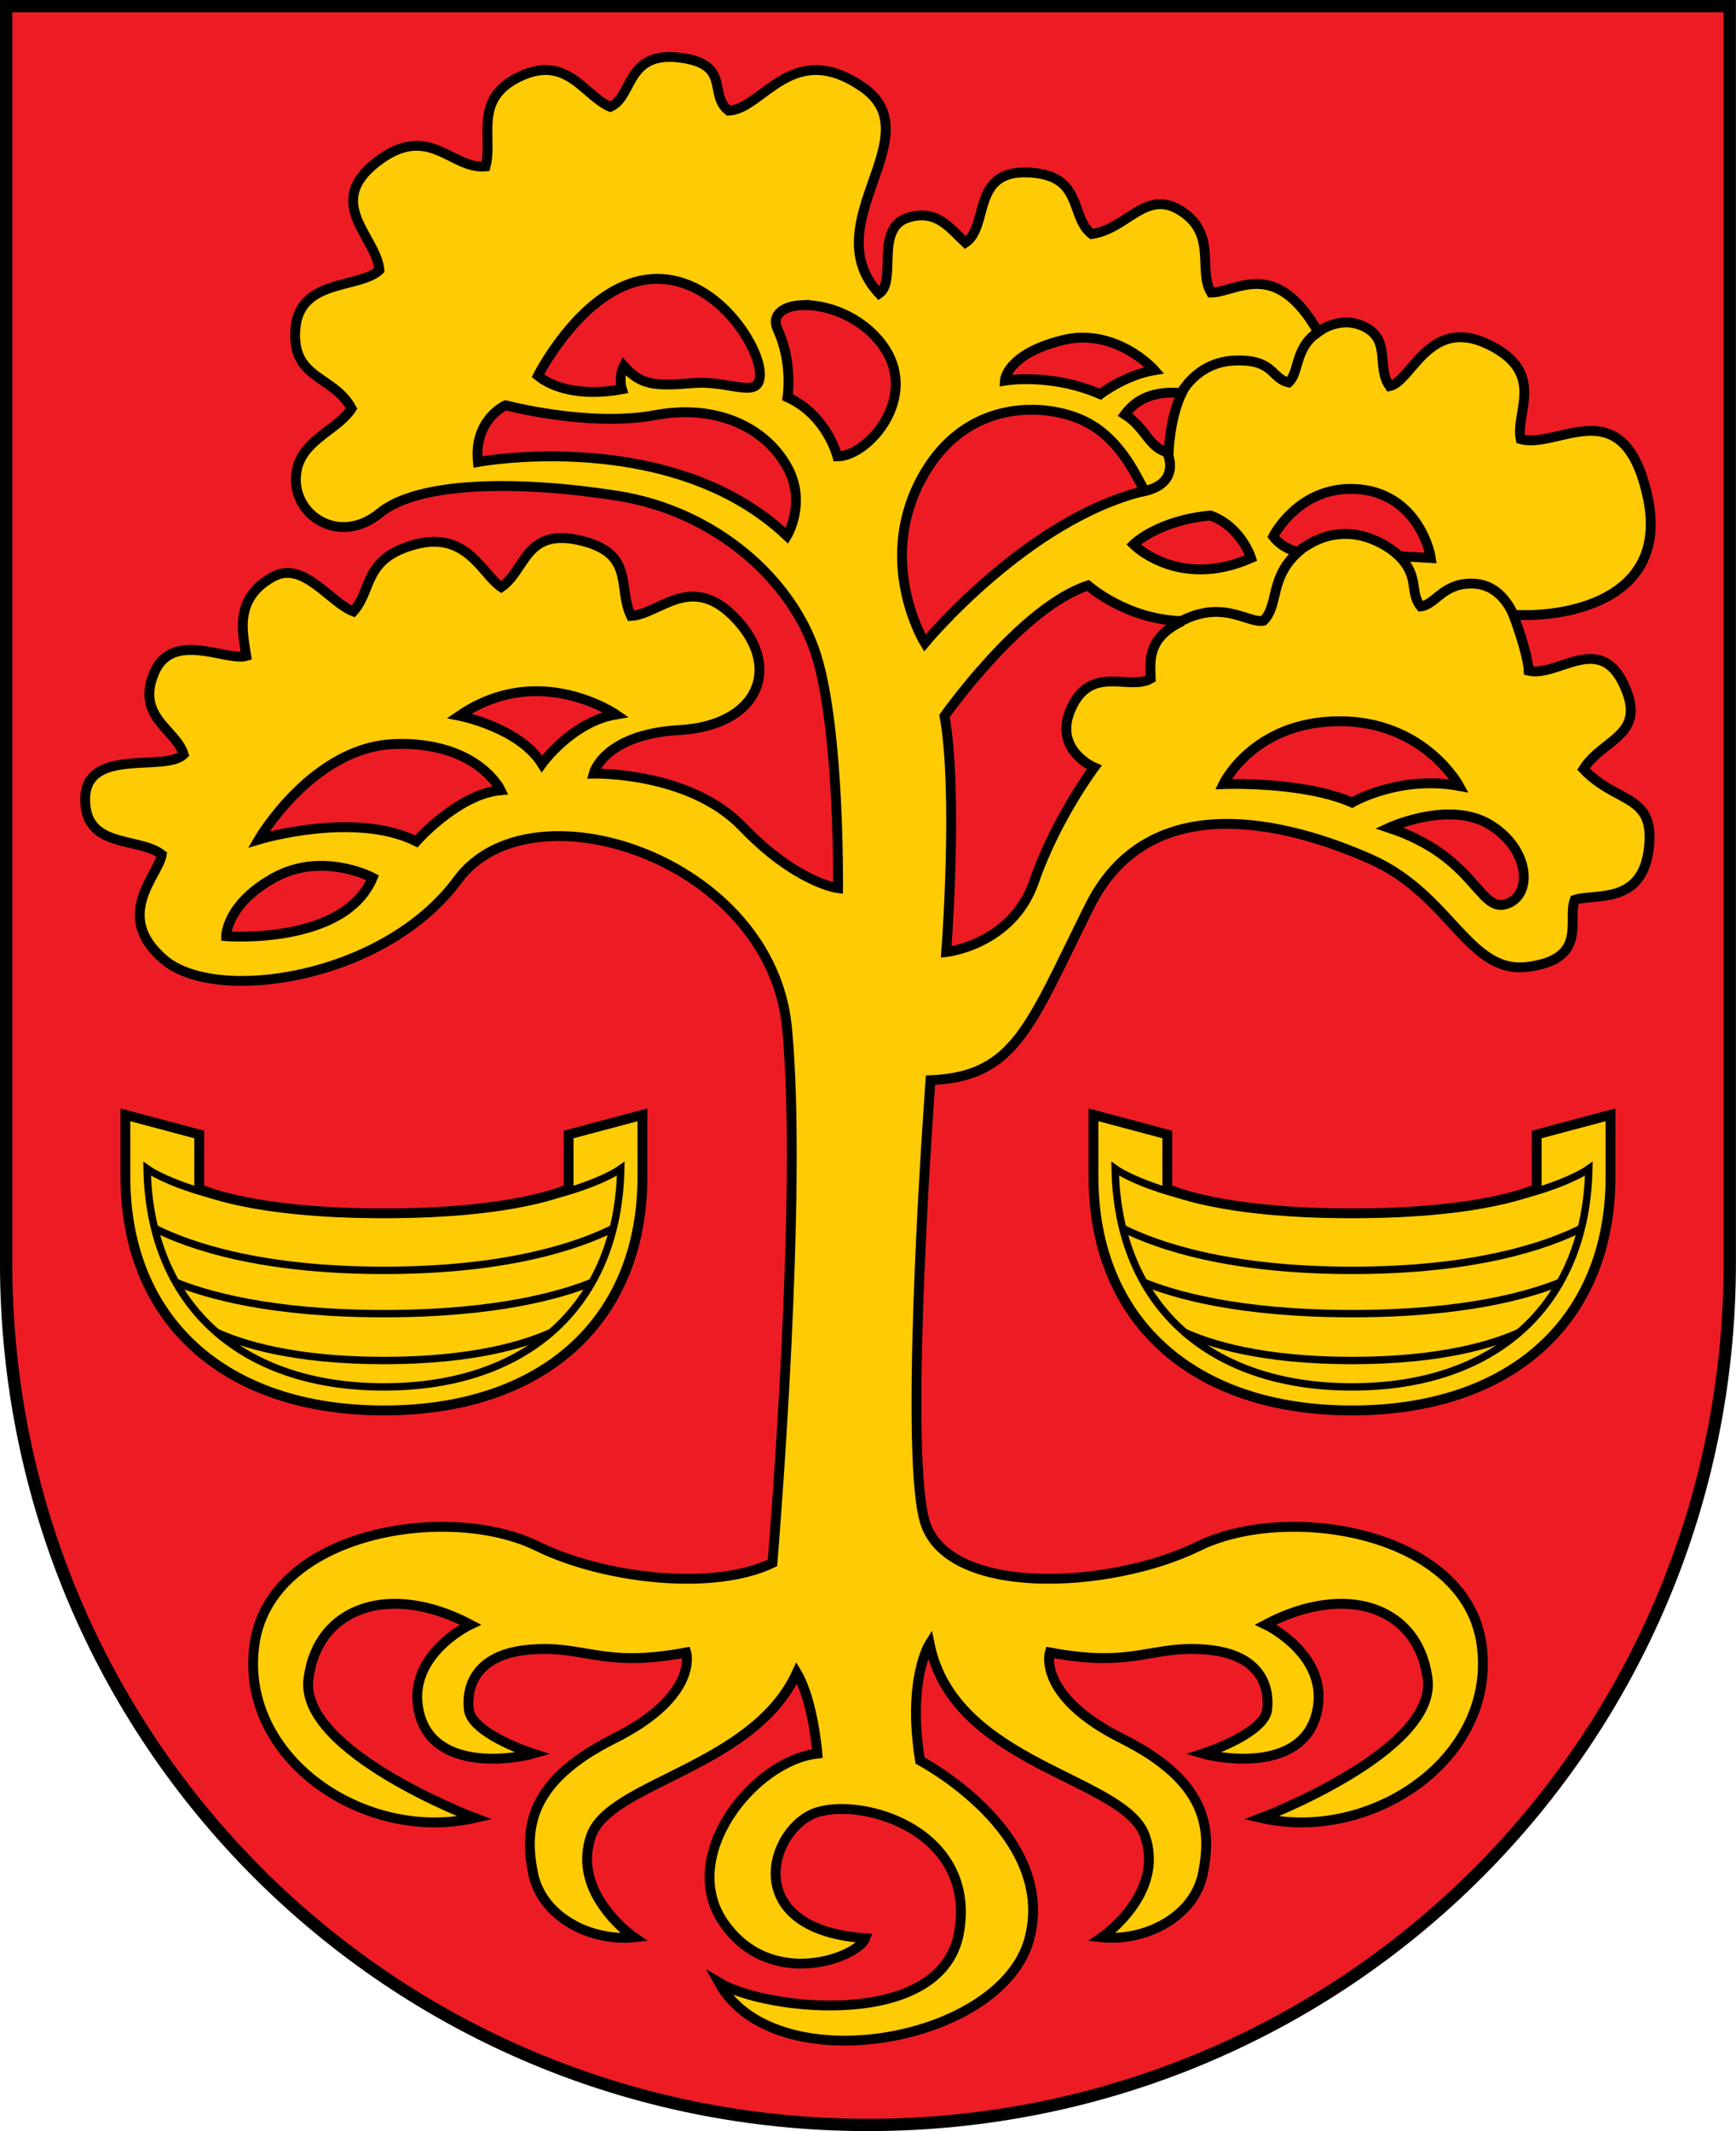
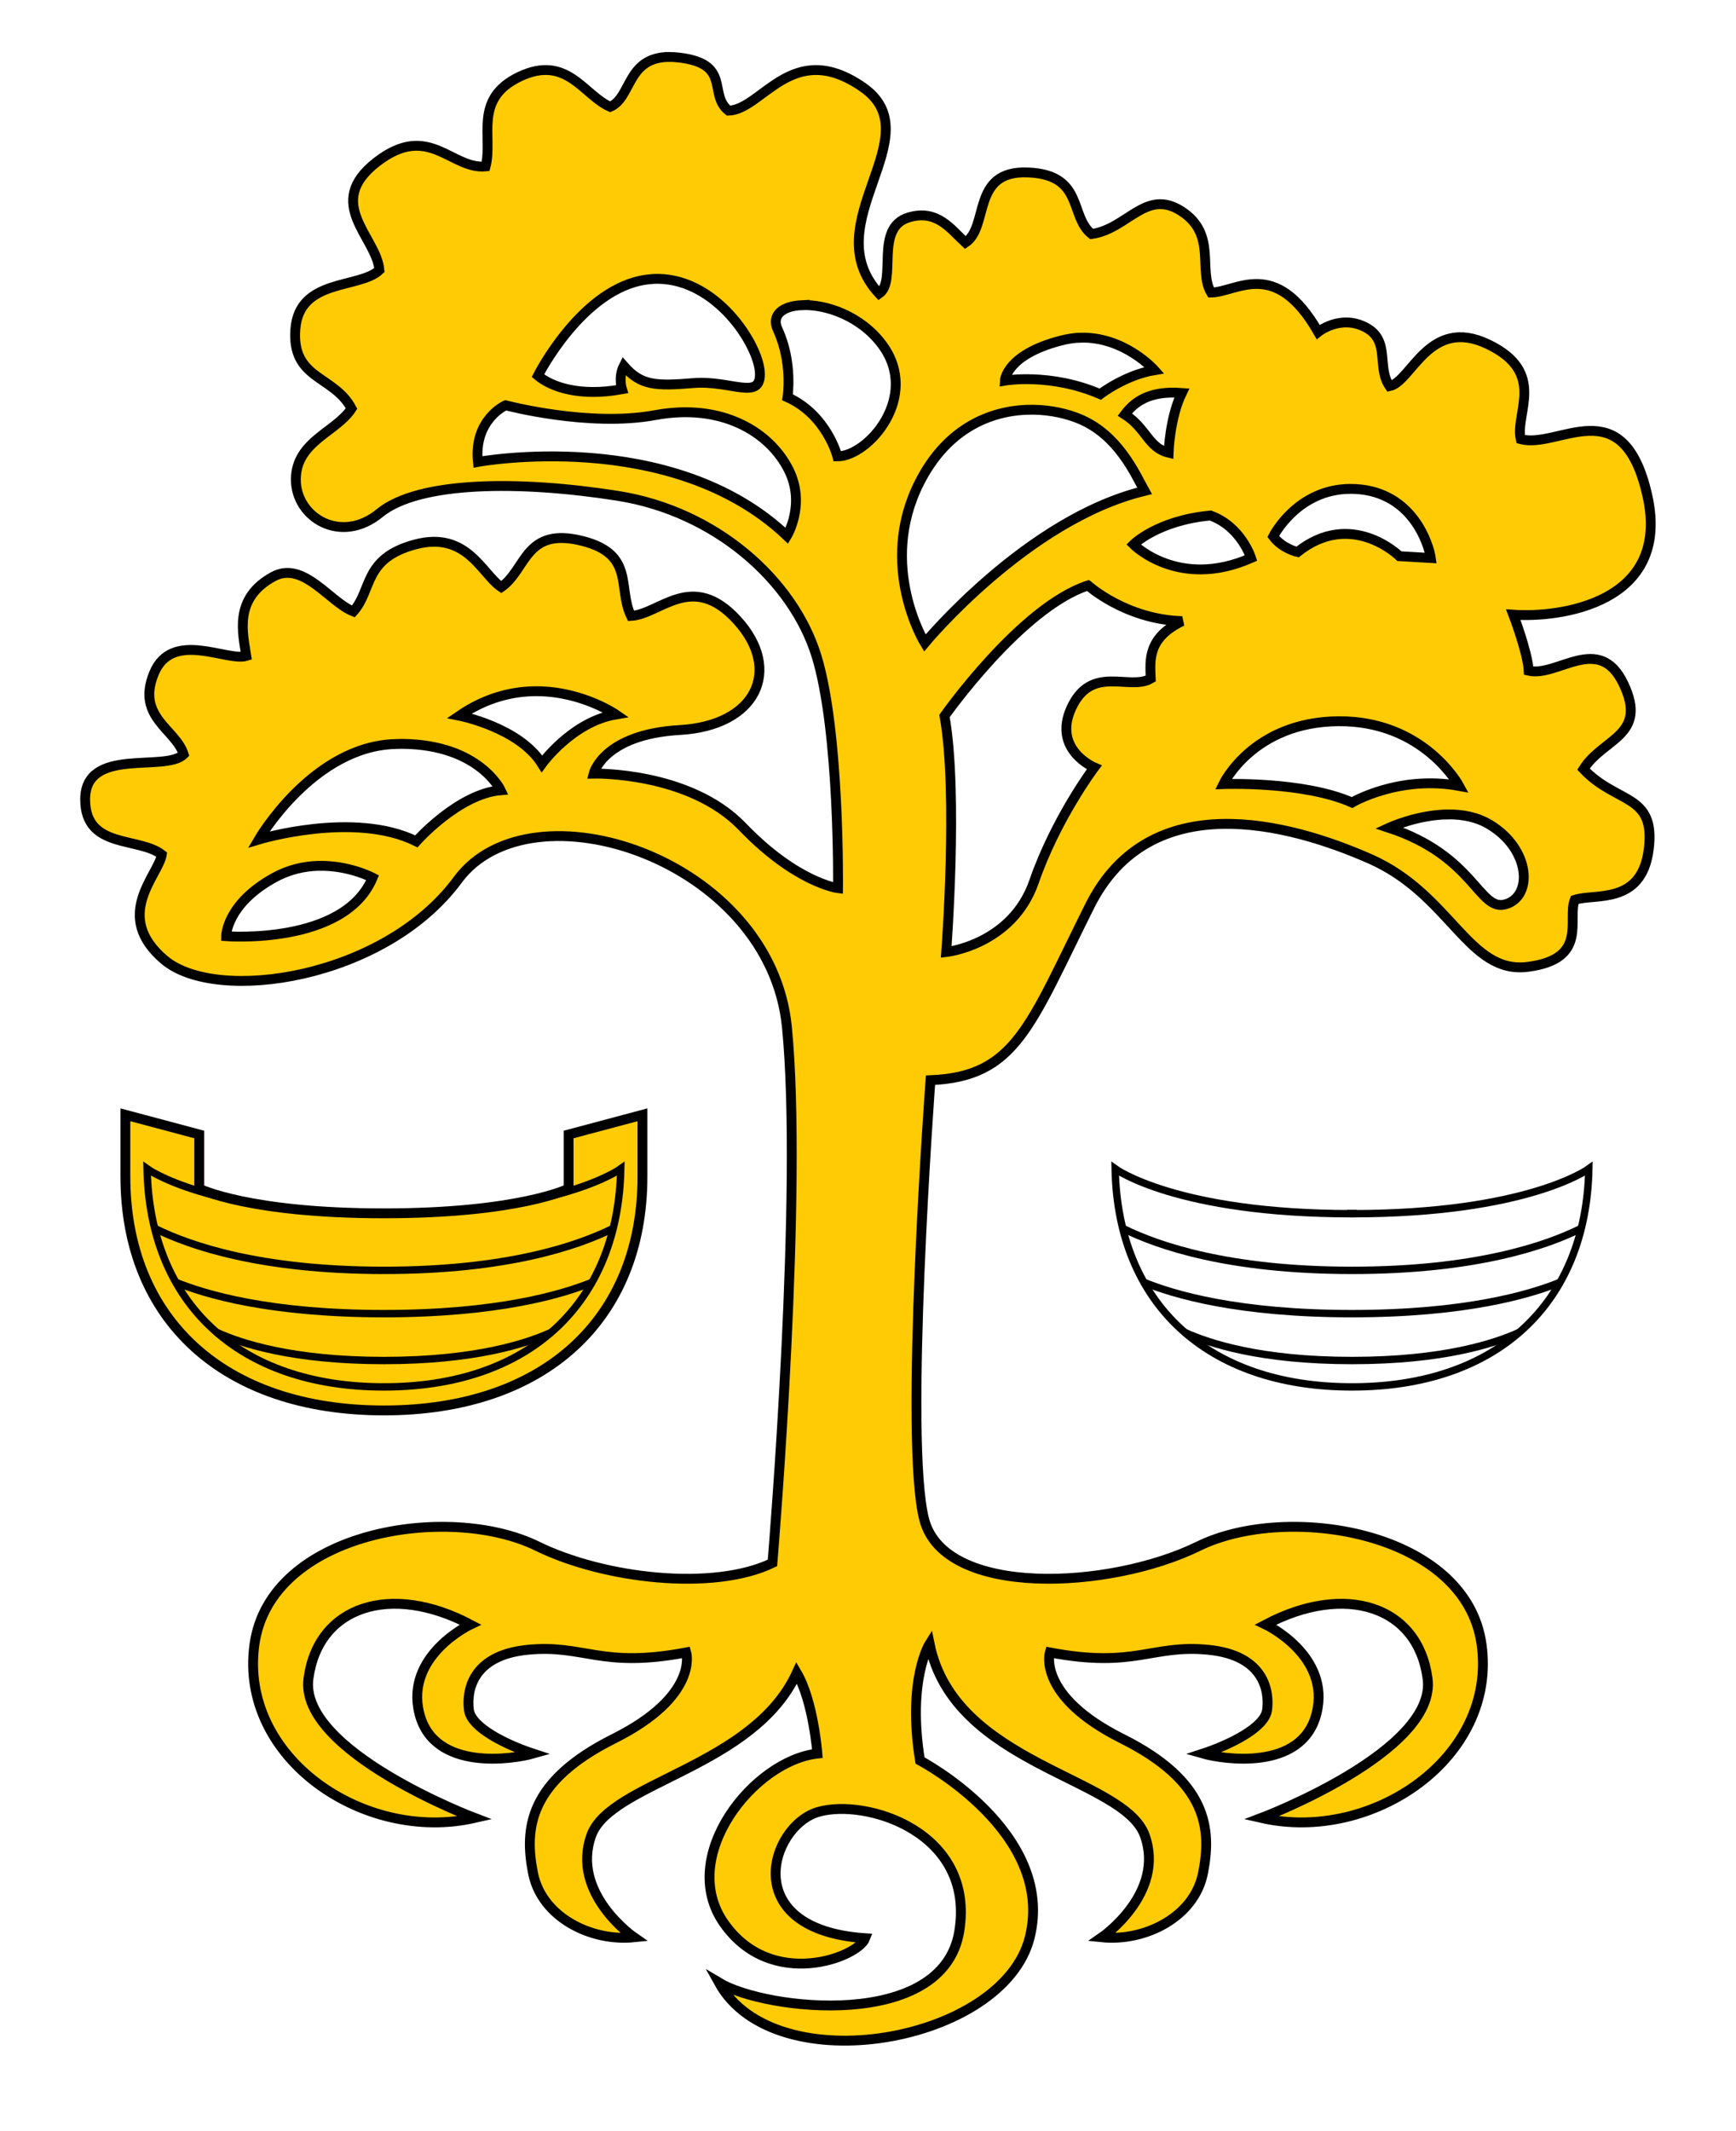
<svg xmlns="http://www.w3.org/2000/svg" xmlns:ns1="http://www.inkscape.org/namespaces/inkscape" xmlns:ns2="http://sodipodi.sourceforge.net/DTD/sodipodi-0.dtd" width="472.717" height="580" id="svg2" version="1.1" ns1:version="0.48.5 r10040" ns2:docname="svg.svg">
  <defs id="defs4" />
  <ns2:namedview id="base" pagecolor="#f6f3f1" bordercolor="#666666" borderopacity="1.0" ns1:pageopacity="0" ns1:pageshadow="2" ns1:zoom="1" ns1:cx="218.98679" ns1:cy="363.01449" ns1:document-units="px" ns1:current-layer="layer1" showgrid="false" showborder="true" ns1:window-width="1920" ns1:window-height="1017" ns1:window-x="-8" ns1:window-y="-8" ns1:window-maximized="1" ns1:snap-grids="true" ns1:snap-nodes="true" showguides="false" fit-margin-top="0" fit-margin-left="0" fit-margin-right="0" fit-margin-bottom="0">
    <ns1:grid type="xygrid" id="grid2993" empspacing="5" visible="true" enabled="true" snapvisiblegridlinesonly="true" originx="-128.75px" originy="-378.733px" />
  </ns2:namedview>
  <g ns1:label="Layer 1" ns1:groupmode="layer" id="layer1" transform="translate(-128.75,-93.629)">
    <g id="g3922" transform="matrix(1.341,0,0,1.341,-43.909,-229.729)">
-       <path ns2:nodetypes="cssscc" ns1:connector-curvature="0" id="rect2995" d="m 480,242.362 0,255 c 0,96.95 -78.05,175 -175,175 -96.95,0 -175,-78.05 -175,-175 l 0,-255 z" style="fill:#ed1c24;fill-opacity:1;stroke:#000000;stroke-width:2.5;stroke-miterlimit:4;stroke-dasharray:none" />
      <g transform="translate(0.92,0)" id="g3918">
        <path ns1:connector-curvature="0" style="color:#000000;fill:#ffcb05;fill-opacity:1;stroke:#000000;stroke-width:2;stroke-linecap:butt;stroke-linejoin:miter;stroke-miterlimit:4;stroke-opacity:1;stroke-dasharray:none;stroke-dashoffset:0;marker:none;visibility:visible;display:inline;overflow:visible;enable-background:accumulate" d="m 263.812,252.688 c -8.732,-0.004 -7.645,8.187 -12.062,10.125 -5.38,-2.313 -8.773,-10.704 -18.406,-6.125 -9.504,4.518 -5.344,12.266 -6.906,18.219 -7.041,0.648 -11.525,-9.076 -22.094,-0.906 -10.84,8.379 -0.035,15.203 0.531,21.938 -4.027,3.838 -16.241,1.629 -17.062,11.938 -0.822,10.309 7.781,9.373 11.406,16.156 -3.061,4.764 -11.245,6.637 -11.312,14.344 -0.067,7.706 9.1,13.38 17.031,6.875 7.932,-6.505 28.438,-6.625 48.312,-3.5 19.875,3.125 35.625,17.125 40.375,32.5 4.75,15.375 4.375,47.125 4.375,47.125 0,0 -8.413,-1.034 -19.406,-12.469 C 267.772,397.65 248.375,398.125 248.375,398.125 c 0,0 1.944,-7.96 17.5,-8.844 15.556,-0.884 20.849,-12.205 11.656,-22.281 -9.192,-10.076 -15.625,-1.216 -21.562,-0.875 -2.756,-5.67 0.827,-12.526 -9.906,-15.219 -11.633,-2.919 -11.281,5.776 -16.438,9.375 -3.919,-2.588 -6.949,-11.48 -17.5,-8.656 -10.551,2.824 -8.632,9.229 -12.531,13.594 -4.783,-1.822 -10.15,-10.397 -16.281,-7.062 -8.122,4.417 -6.147,11.544 -5.469,16.094 -3.918,1.191 -15.095,-5.368 -18.75,3.531 -3.655,8.899 4.44,11.311 6.031,16.438 -3.712,3.712 -20.032,-1.657 -20,9.188 0.029,10.065 10.901,7.512 15.562,11.156 -0.642,4.175 -10.081,12.417 0.531,21.375 10.612,8.958 44.713,3.903 59.562,-16.25 14.849,-20.153 63.485,-4.243 66.844,29.875 3.252,33.032 -2.561,104.211 -2.938,108.75 -12.029,5.778 -34.227,3.223 -47.75,-3.406 -18.031,-8.839 -54.256,-3.012 -57.438,19.969 -3.182,22.981 22.268,40.314 44.719,35.188 0,0 -35.709,-13.497 -33.75,-28.281 1.959,-14.785 16.788,-19.454 32.875,-10.969 0,0 -13.344,6.291 -10.344,18.094 3.002,11.808 19.205,9.196 23.062,8.094 -5.254,-1.721 -12.508,-5.21 -13,-8.812 -0.492,-3.603 0.367,-11.108 11.906,-12.25 11.54,-1.142 14.815,3.838 32.219,0.531 0,0 2.637,8.838 -14.688,17.5 -17.324,8.662 -18.205,18.234 -16.438,27.25 1.768,9.016 11.838,13.946 20.5,13.062 0,0 -12.906,-8.904 -8.656,-20.688 3.88,-10.759 32.926,-13.816 41.719,-32.969 3.369,5.687 4.188,16.375 4.188,16.375 -12.905,1.414 -28.508,20.893 -18.938,34.469 9.647,13.684 27.197,6.869 28.656,3 -25.986,-1.768 -19.285,-22.797 -9.562,-25.625 9.723,-2.828 31.942,4.073 28.656,24.219 -3.292,20.185 -39.331,16.101 -48.812,10.406 11.314,20.506 57.822,12.202 63.125,-9.188 5.303,-21.39 -22.281,-35.875 -22.281,-35.875 -2.652,-16.44 1.938,-23.688 1.938,-23.688 4.95,24.572 39.438,27.092 43.688,38.875 4.25,11.783 -8.688,20.688 -8.688,20.688 8.662,0.884 18.763,-4.047 20.531,-13.062 1.768,-9.016 0.887,-18.588 -16.438,-27.25 -17.324,-8.662 -14.688,-17.5 -14.688,-17.5 17.404,3.307 20.679,-1.673 32.219,-0.531 11.54,1.142 12.399,8.647 11.906,12.25 -0.492,3.603 -7.746,7.091 -13,8.812 3.857,1.102 20.029,3.714 23.031,-8.094 3.001,-11.803 -10.312,-18.094 -10.312,-18.094 16.087,-8.485 30.916,-3.816 32.875,10.969 1.959,14.785 -33.75,28.281 -33.75,28.281 22.451,5.127 47.901,-12.207 44.719,-35.188 -3.182,-22.981 -39.438,-28.808 -57.469,-19.969 -18.031,8.839 -51.467,10.439 -55.688,-5.312 -4.221,-15.752 1.25,-89.25 1.25,-89.25 17.324,-0.707 20.146,-10.98 32.344,-35.375 12.198,-24.395 40.497,-16.779 56.938,-9.531 16.44,7.248 19.916,23.451 32,21.906 12.386,-1.584 7.969,-9.56 9.531,-13.594 4.071,-1.366 13.592,1.13 15.031,-10.25 1.439,-11.38 -6.411,-9.083 -13.25,-16.281 3.944,-6.315 13.179,-6.741 8.125,-17.312 -4.969,-10.396 -13.366,-1.312 -19.25,-2.656 -0.188,-3.688 -3.125,-11.375 -3.125,-11.375 9.22,0.669 32.17,-2.194 27.219,-24.188 C 457.433,319.875 444.277,332.343 436.625,330.25 435.418,324.977 442,316.75 430,311 c -12,-5.75 -15.514,7.575 -20,8.5 -2.691,-3.861 0.258,-9.246 -4.875,-11.938 -5.133,-2.692 -9.625,0.938 -9.625,0.938 -8.75,-15.25 -16.566,-8.042 -21.75,-8 -2.684,-4.583 1.25,-11.797 -6,-16.5 -7.25,-4.703 -10.928,3.591 -18.25,4.625 -4.572,-3.591 -1.5,-12.074 -13,-12.5 -11.5,-0.426 -7.75,11 -12.625,14.25 -3,-2.75 -5.738,-6.836 -11.5,-5.125 -7.089,2.105 -2.298,12.884 -6.031,15.469 C 293.086,286.4 317.319,268.712 303,258.812 c -14.319,-9.899 -20.341,4.548 -27.219,4.781 -4.226,-3.303 0.69,-9.544 -10.094,-10.781 -0.674,-0.077 -1.293,-0.125 -1.875,-0.125 z m -2.281,45.031 C 273.391,297.892 281.773,311 282.125,316.625 c 0.375,6 -5.786,1.618 -13.5,2.25 -7.714,0.632 -10.64,0.513 -14.125,-3.469 -1.161,2.253 -0.375,4.719 -0.375,4.719 -8.675,1.577 -14.352,-0.499 -17.062,-2.75 0,0 8.938,-17.75 22.062,-19.5 0.82,-0.109 1.616,-0.168 2.406,-0.156 z m 29.062,5.344 c 4.881,-0.244 12.047,2.156 16.406,8.062 7.75,10.5 -2.875,22.625 -9.125,22.625 0,0 -2.125,-8.375 -10.125,-12 0,0 1.125,-7 -2,-13.75 -1.367,-2.953 1.047,-4.748 4.844,-4.938 z m 56.656,6.594 c 8.96,-0.227 15,6.594 15,6.594 -6,1 -11,4.875 -11,4.875 -10.125,-4.375 -19.375,-2.75 -19.375,-2.75 0,0 0.25,-5.25 11.375,-8.125 1.391,-0.359 2.72,-0.561 4,-0.594 z m 18.219,11.156 c 0.726,-0.022 1.508,0 2.344,0.062 -2.459,5.059 -2.688,12.125 -2.688,12.125 -4.125,-1 -4.5,-4.951 -8.875,-7.75 1.641,-2.176 4.139,-4.281 9.219,-4.438 z M 230.5,323.375 c 0,0 16.875,4.5 30.375,2 13.5,-2.5 23.25,3.376 27.125,11.125 3.5,7 -0.375,13.375 -0.375,13.375 -23.5,-22.25 -62.75,-15 -62.75,-15 -0.875,-8.625 5.625,-11.5 5.625,-11.5 z m 107.188,0.906 c 3.587,0.049 6.859,0.83 9.312,1.844 7.852,3.245 11.25,11 13.25,14.625 -23.875,5.75 -44.625,30.875 -44.625,30.875 0,0 -9.625,-15.625 -1.125,-32.5 5.844,-11.602 15.295,-14.951 23.188,-14.844 z m 64.375,16.062 c 0.351,-10e-4 0.699,0.012 1.062,0.031 11.625,0.625 14.875,11.375 15.25,14 L 412,354 c 0,0 -9.722,-9.579 -20.688,-0.844 0,0 -3.062,-0.656 -4.938,-3.156 0,0 4.818,-9.623 15.688,-9.656 z M 373.625,345.75 c 6.25,2.25 8.25,8.625 8.25,8.625 -14.75,6.5 -23.875,-2.75 -23.875,-2.75 0,0 4.875,-4.875 15.625,-5.875 z m -24.844,14.188 c 0,0 7.603,6.896 19.094,7.25 -7.029,3.384 -6.53,7.895 -6.375,11.656 -4.308,2.536 -12.034,-2.974 -16.125,5.969 -3.881,8.483 4.656,12.062 4.656,12.062 0,0 -7.76,10.289 -12.219,23.156 -4.459,12.868 -17.844,14.312 -17.844,14.312 0,0 2.485,-32.173 -0.344,-47.906 0,0 15.544,-22.081 29.156,-26.5 z m -111.812,21.469 c 9.184,0.074 15.906,4.719 15.906,4.719 -8.875,1.5 -15,10 -15,10 -4.625,-7.375 -16.75,-9.75 -16.75,-9.75 5.543,-3.781 11.033,-5.008 15.844,-4.969 z M 399.625,387.5 c 17.375,-0.125 24.5,13.125 24.5,13.125 -12.25,-2.25 -21.75,3.375 -21.75,3.375 -9.875,-4.375 -26.125,-3.75 -26.125,-3.75 0,0 6,-12.625 23.375,-12.75 z m -189.969,4.594 C 225.157,392.266 229.5,401.5 229.5,401.5 c -8.625,0.75 -17.125,10.375 -17.125,10.375 -12.625,-6.25 -32,-0.375 -32,-0.375 0,0 10.998,-18.931 27.75,-19.375 0.523,-0.014 1.031,-0.037 1.531,-0.031 z m 212.312,14.312 c 2.863,-0.017 5.828,0.531 8.406,2.094 8.25,5 8.751,14.475 3.25,16.125 -5.501,1.65 -6.25,-9.75 -23.75,-15.5 0,0 5.794,-2.682 12.094,-2.719 z m -229.5,10.438 C 198.665,416.685 203.5,419.25 203.5,419.25 c -5.75,13.75 -29.75,11.875 -29.75,11.875 0,0 0,-6.5 9.75,-11.875 3.047,-1.68 6.152,-2.334 8.969,-2.406 z" id="path3781" />
-         <path style="color:#000000;fill:none;stroke:#000000;stroke-width:2;stroke-linecap:butt;stroke-linejoin:miter;stroke-miterlimit:4;stroke-opacity:1;stroke-dasharray:none;stroke-dashoffset:0;marker:none;visibility:visible;display:inline;overflow:visible;enable-background:accumulate" d="m 435.678,367.283 c 0,0 -2.006,-7.267 -8.357,-7.694 -6.352,-0.427 -7.939,4.244 -10.992,4.61 -2.481,-2.981 0.139,-6.461 -5.361,-11.086 m -18.875,-0.531 c -6.728,5.467 -4.389,11.307 -7.719,14.531 -3.395,0.542 -8.706,-4.899 -18.177,0.896 m 1.095,-46.249 c 0.125,-0.625 3.384,-7.152 11.269,-7.46 8.062,-0.314 7.34,3.654 10.938,4.438 2.404,-2.266 0.989,-7.466 6.872,-10.808 M 364.875,333.05 c 0,0 3.188,6.592 -5.75,7.967" id="path3788" ns1:connector-curvature="0" ns2:nodetypes="czccccccscccc" />
      </g>
      <g transform="translate(-5.788,0)" id="g3902">
        <g id="g3762">
          <path style="fill:#ffcb05;fill-opacity:1;stroke:#000000;stroke-width:2;stroke-miterlimit:4;stroke-dasharray:none" d="m 265,467.362 0,12.5 c 0,29.085 -20,47.5 -52.5,47.5 -32.5,0 -52.5,-18.415 -52.5,-47.5 l 0,-12.5 15,4 0,11 c 0,0 10,5 37.5,5 27.5,0 37.5,-5 37.5,-5 l 0,-11 z" id="path3766" ns1:connector-curvature="0" ns2:nodetypes="cszsccczccc" />
          <path ns1:connector-curvature="0" style="fill:none;stroke:#000000;stroke-width:1.5;stroke-miterlimit:4;stroke-dasharray:none" d="m 213.531,487.406 -2.062,0 c 0.368,0.002 0.658,0.031 1.031,0.031 0.373,0 0.663,-0.029 1.031,-0.031 z" id="path3811" />
          <path style="fill:none;stroke:#000000;stroke-width:1.5;stroke-miterlimit:4;stroke-dasharray:none" d="m 166.125,490.5 c 6.929,3.417 21.27,8.438 46.375,8.438 25.105,0 39.446,-5.021 46.375,-8.438" id="path3756" ns1:connector-curvature="0" ns2:nodetypes="csc" />
          <path ns2:nodetypes="zczcz" ns1:connector-curvature="0" id="path3802" d="m 212.5,522.589 c -29.441,0 -47.559,-16.95 -48.092,-44.264 0,0 12.434,9.116 48.092,9.116 35.658,0 48.092,-9.116 48.092,-9.116 -0.533,27.314 -18.651,44.264 -48.092,44.264 z" style="fill:none;stroke:#000000;stroke-width:1.5;stroke-miterlimit:4;stroke-dasharray:none" />
          <path ns2:nodetypes="csc" ns1:connector-curvature="0" id="path3868" d="m 169.983,501.256 c 6.353,2.618 19.5,6.465 42.517,6.465 23.017,0 36.164,-3.847 42.517,-6.465" style="fill:none;stroke:#000000;stroke-width:1.5;stroke-miterlimit:4;stroke-dasharray:none" />
          <path style="fill:none;stroke:#000000;stroke-width:1.5;stroke-miterlimit:4;stroke-dasharray:none" d="m 178.38,511.453 c 5.098,2.342 15.649,5.783 34.12,5.783 18.471,0 29.022,-3.441 34.12,-5.783" id="path3870" ns1:connector-curvature="0" ns2:nodetypes="csc" />
        </g>
        <g id="g3872" transform="translate(196.576,0)">
-           <path ns2:nodetypes="cszsccczccc" ns1:connector-curvature="0" id="path3874" d="m 265,467.362 0,12.5 c 0,29.085 -20,47.5 -52.5,47.5 -32.5,0 -52.5,-18.415 -52.5,-47.5 l 0,-12.5 15,4 0,11 c 0,0 10,5 37.5,5 27.5,0 37.5,-5 37.5,-5 l 0,-11 z" style="fill:#ffcb05;fill-opacity:1;stroke:#000000;stroke-width:2;stroke-miterlimit:4;stroke-dasharray:none" />
          <path id="path3876" d="m 213.531,487.406 -2.062,0 c 0.368,0.002 0.658,0.031 1.031,0.031 0.373,0 0.663,-0.029 1.031,-0.031 z" style="fill:none;stroke:#000000;stroke-width:1.5;stroke-miterlimit:4;stroke-dasharray:none" ns1:connector-curvature="0" />
          <path ns2:nodetypes="csc" ns1:connector-curvature="0" id="path3878" d="m 166.125,490.5 c 6.929,3.417 21.27,8.438 46.375,8.438 25.105,0 39.446,-5.021 46.375,-8.438" style="fill:none;stroke:#000000;stroke-width:1.5;stroke-miterlimit:4;stroke-dasharray:none" />
          <path style="fill:none;stroke:#000000;stroke-width:1.5;stroke-miterlimit:4;stroke-dasharray:none" d="m 212.5,522.589 c -29.441,0 -47.559,-16.95 -48.092,-44.264 0,0 12.434,9.116 48.092,9.116 35.658,0 48.092,-9.116 48.092,-9.116 -0.533,27.314 -18.651,44.264 -48.092,44.264 z" id="path3880" ns1:connector-curvature="0" ns2:nodetypes="zczcz" />
          <path style="fill:none;stroke:#000000;stroke-width:1.5;stroke-miterlimit:4;stroke-dasharray:none" d="m 169.983,501.256 c 6.353,2.618 19.5,6.465 42.517,6.465 23.017,0 36.164,-3.847 42.517,-6.465" id="path3882" ns1:connector-curvature="0" ns2:nodetypes="csc" />
          <path ns2:nodetypes="csc" ns1:connector-curvature="0" id="path3884" d="m 178.38,511.453 c 5.098,2.342 15.649,5.783 34.12,5.783 18.471,0 29.022,-3.441 34.12,-5.783" style="fill:none;stroke:#000000;stroke-width:1.5;stroke-miterlimit:4;stroke-dasharray:none" />
        </g>
      </g>
    </g>
  </g>
</svg>